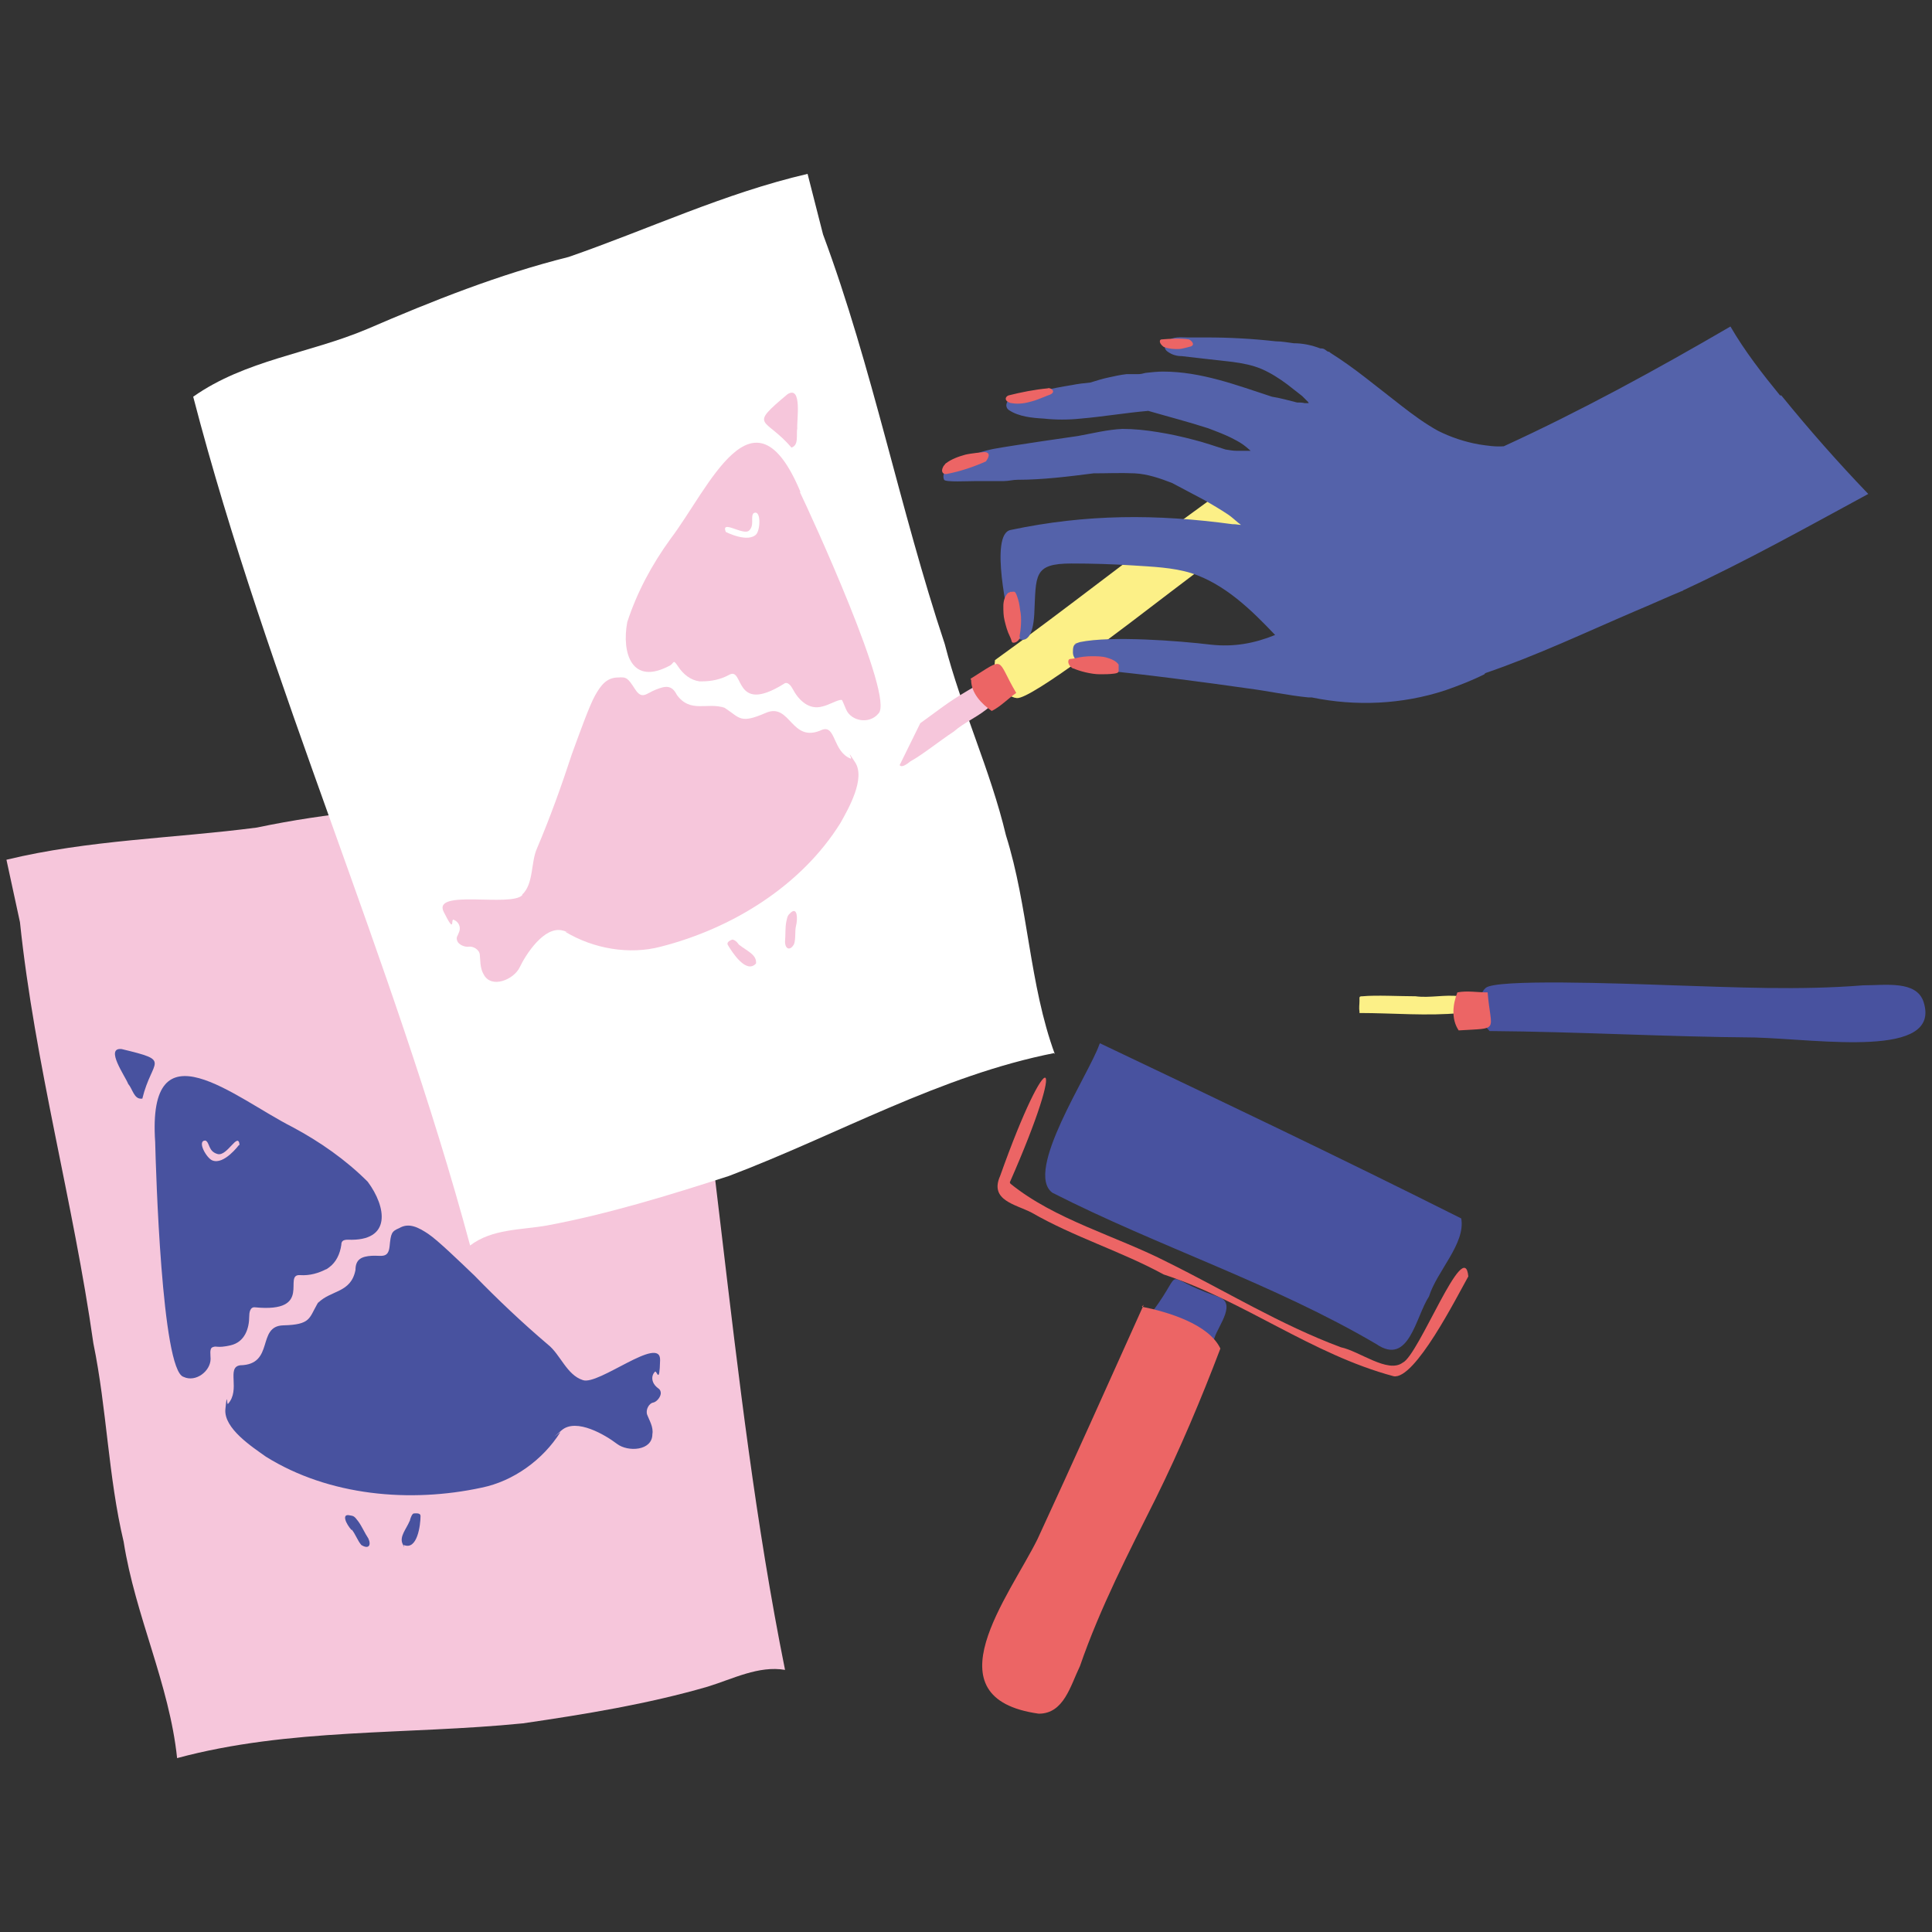
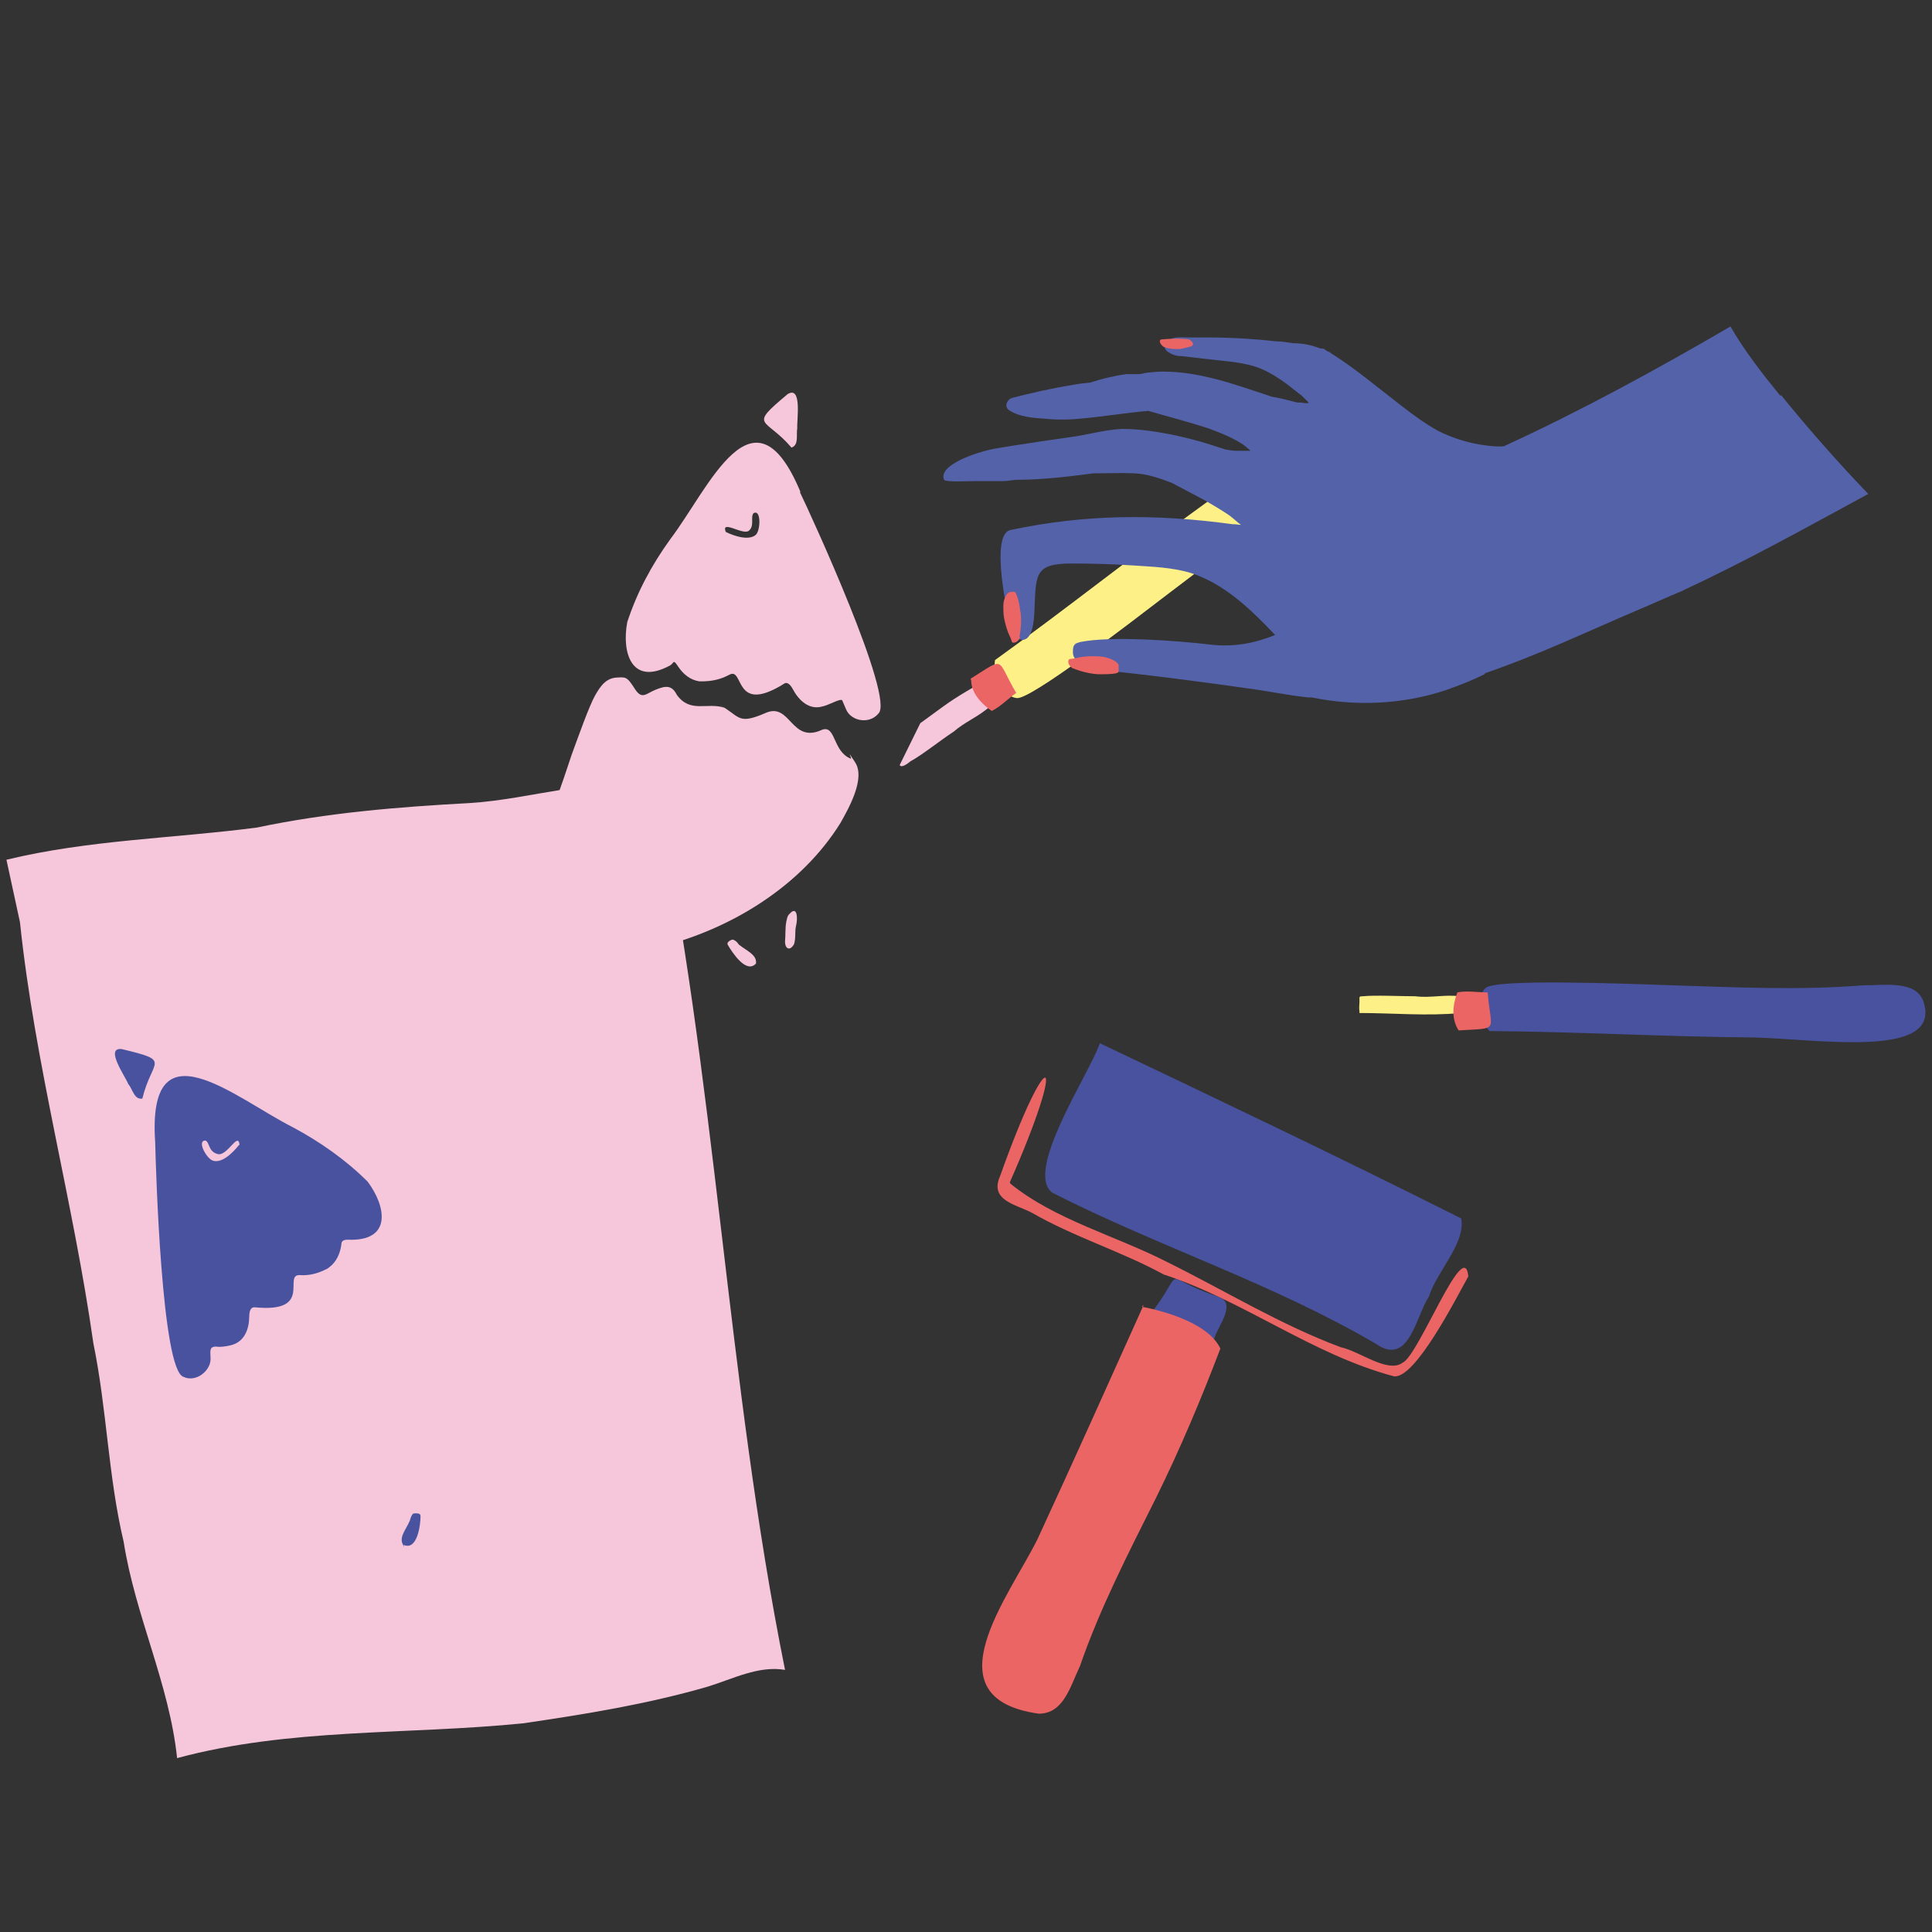
<svg xmlns="http://www.w3.org/2000/svg" xmlns:xlink="http://www.w3.org/1999/xlink" version="1.1" id="Calque_1" x="0px" y="0px" viewBox="0 0 300 300" style="enable-background:new 0 0 300 300;" xml:space="preserve">
  <rect x="0" y="0" width="300" height="300" fill="#333333" stroke="none" />
  <style type="text/css">
	.st0{clip-path:url(#SVGID_00000157993049153613164670000001492715694252954766_);}
	.st1{fill:#F6C6DB;}
	.st2{fill:#48529F;}
	.st3{fill:#FFFFFF;}
	.st4{fill:#FCF087;}
	.st5{fill:#EC6565;}
	.st6{fill:#5462AA;}
</style>
  <g>
    <g>
      <defs>
        <rect id="SVGID_1_" width="300" height="300" />
      </defs>
      <clipPath id="SVGID_00000150089130249311053210000001559706926445279372_">
        <use xlink:href="#SVGID_1_" style="overflow:visible;" />
      </clipPath>
      <g style="clip-path:url(#SVGID_00000150089130249311053210000001559706926445279372_);">
        <path class="st1" d="M3.1,143.2c2.3,22,8.3,43.5,11.4,65.4c2.1,10.2,2.3,20.7,4.7,30.8c1.8,11.5,7.1,22.1,8.3,33.6l0,0     c17.4-4.7,35.7-3.6,53.7-5.4c9.6-1.4,19.4-3,28.7-5.7c3.9-1.2,7.9-3.3,12-2.6c-9.1-45.2-10.7-92-20.2-137.2     c-9.7-1.5-19.1,2-28.8,2.6c-11.1,0.6-22.1,1.5-33,3.8c-13,1.7-26.1,1.9-38.9,5" />
        <g>
-           <path class="st2" d="M90.5,214.3c2.4,0.9,12.1-7.1,12-3.1s-0.5,1.5-0.8,1.8c-0.6,0.6-0.5,1.5,0,2.1s0.8,0.5,0.9,1.1      s-0.6,1.5-1.2,1.6s-1.2,1.1-0.9,1.9s1,1.9,0.8,3c0,2.6-3.8,2.8-5.5,1.5s-6.3-4.1-8.6-2.1s-0.2,0.2-0.2,0.3      c-2.7,4.3-7.3,7.6-12.2,8.6c-11.1,2.4-23.7,1.3-33.5-4.8c-2.1-1.5-6.6-4.4-6.3-7.4s0.2-0.6,0.4-0.8c2-2.2-0.3-5.7,1.9-6      c5.4-0.1,2.5-6.1,6.7-6.2s4-1.1,5.2-3.2s0.1-0.2,0.2-0.3c2-2,5.1-1.5,5.8-5.1c0-1.7,1-2.1,2.5-2.2s2.6,0.5,2.8-1.5      s0.3-2.3,1.5-2.8c1.5-0.9,3-0.1,4.5,0.9s5,4.4,7.2,6.5c3.6,3.7,7.4,7.3,11.4,10.7C87,210.3,88,213.5,90.5,214.3" />
          <path class="st2" d="M62.7,239.9c2.1,0.9,2.6-3.1,2.6-4.5c0-0.5-0.7-0.4-1-0.4s-0.5,0.6-0.6,0.9s0,0.2-0.1,0.3      c-0.5,1.2-1.6,2.4-1.1,3.5S62.6,239.8,62.7,239.9" />
-           <path class="st2" d="M54.6,237.5c0.6,0.7,0.9,1.7,1.5,2.4c1.1,0.7,1.6,0.1,1.1-1c-0.6-0.9-1-1.9-1.6-2.7s-0.7-0.8-1.3-0.9      c-1.3-0.3-0.6,1.3,0.3,2.3" />
          <path class="st2" d="M24.1,177.4c-1.3-18.9,12.4-6.9,21.3-2.4c4.3,2.3,8.3,5.1,11.7,8.5c2.9,3.9,3.8,9.3-3.1,9      c-0.8,0-1,0.3-1,0.8c-0.2,1.4-0.8,2.7-1.9,3.5s-0.2,0.1-0.3,0.2c-1.3,0.7-2.7,1.1-4.2,1c-2.8-0.2,2.2,5.9-7,5      c-0.8-0.1-0.9,0.9-0.9,1.4c0,1.9-0.7,4-2.9,4.5s-2.1,0-2.8,0.3c-0.5,0.2-0.3,1.2-0.3,1.8c0,1.9-2.3,3.7-4.2,2.8      c-3.4-1-4.3-32.4-4.4-36.3 M37.2,177.8c-0.2-2.2-1.9,1.8-3.4,1.4s-1.2-1.8-1.9-2.1c-1.4,0,0.2,2.8,1.1,3.1      c1.8,0.7,4.1-2.4,4.1-2.4H37.2z" />
          <path class="st2" d="M22.1,170.6c1.5-6.2,4.7-5.8-3.2-7.7c-2.7-0.3,0.6,4.3,1,5.4c0.7,0.8,0.9,2.4,2.1,2.3" />
        </g>
-         <path class="st3" d="M127.8,36.4c7.7,20.7,11.9,42.6,18.9,63.6c2.6,10.1,7.1,19.6,9.5,29.7c3.5,11.1,3.6,23.1,7.6,34v-0.2     c-17.8,3.5-33.7,12.7-50.6,19.1c-9.3,3-18.7,5.9-28.3,7.7c-4,0.7-8.5,0.5-11.9,3.1c-12-44.6-31.4-87.2-43-131.8     c8.1-5.7,18-6.7,27-10.5c10.2-4.4,20.5-8.5,31.3-11.2c12.4-4.3,24.2-9.9,37.1-12.9" />
        <g>
          <path class="st1" d="M81.1,139c-1.8,1.9-14-1-12.2,2.6s1.1,1.1,1.5,1.2c0.8,0.3,1.2,1.1,0.9,1.9s-0.5,0.8-0.3,1.4      c0.2,0.6,1.2,1,1.8,0.9c0.6-0.1,1.6,0.4,1.7,1.2s0,2.1,0.6,3.1c1.2,2.3,4.7,0.8,5.6-1.1c0.9-1.9,3.8-6.5,6.7-5.7s0.2,0,0.4,0.2      c4.3,2.6,9.9,3.6,14.8,2.3c11-2.8,21.8-9.4,27.9-19.2c1.3-2.3,3.9-6.9,2.3-9.4s-0.4-0.5-0.7-0.6c-2.8-1.1-2.3-5.2-4.4-4.5      c-4.9,2.3-4.9-4.3-8.8-2.6s-4,0.8-6.1-0.6s-0.2-0.1-0.3-0.2c-2.7-0.9-5.3,0.9-7.4-2c-0.8-1.6-1.8-1.4-3.3-0.8s-2.1,1.6-3.2-0.1      s-1.3-1.9-2.6-1.8c-1.8,0-2.7,1.2-3.6,2.8s-2.5,6.1-3.6,9.1c-1.6,4.9-3.4,9.9-5.4,14.6c-1,2.2-0.5,5.5-2.3,7.2" />
          <path class="st1" d="M117.4,149.6c-1.5,1.7-3.7-1.7-4.4-2.9c-0.2-0.4,0.4-0.7,0.7-0.8c0.3,0,0.7,0.3,0.9,0.6      c0.2,0.3,0.2,0.2,0.3,0.3c1,0.8,2.5,1.4,2.5,2.6S117.4,149.6,117.4,149.6" />
          <path class="st1" d="M123.6,143.8c-0.2,0.8,0,1.9-0.3,2.8c-0.6,1.1-1.4,0.8-1.4-0.4c0.1-1,0-2.1,0.2-3.1s0.3-1,0.7-1.4      C123.8,140.8,123.9,142.6,123.6,143.8" />
          <path class="st1" d="M124.2,76.4c1.7,3.5,14.8,32,12.2,34.4c-1.4,1.7-4.2,1.2-5-0.6s-0.5-1.5-1-1.5c-0.8,0.2-1.8,0.8-2.7,1      c-2.1,0.6-3.7-1-4.6-2.7c-0.2-0.4-0.8-1.3-1.4-0.8c-7.9,4.9-6.1-2.8-8.5-1.4c-1.3,0.7-2.7,1-4.2,1c-0.1,0-0.2,0-0.4,0      c-1.4-0.2-2.5-1.1-3.3-2.3s-0.6-0.6-1.2-0.2c-6,3.3-7.6-1.9-6.7-6.7c1.5-4.6,3.8-8.9,6.7-12.9c6-7.9,12.9-24.8,20.2-7.3       M117.4,83c0.7-0.7,0.8-4-0.4-3.3c-0.5,0.6,0.2,1.9-0.7,2.7c-0.9,0.8-4.4-1.8-3.6,0.2c0,0,3.5,1.8,4.8,0.3L117.4,83z" />
          <path class="st1" d="M122.9,69.5c-4.1-4.8-6.8-3.1-0.6-8.3c2.3-1.4,1.4,4.1,1.5,5.3C123.6,67.5,124.1,69.1,122.9,69.5" />
        </g>
        <path class="st2" d="M230.6,159.3c-0.2-1.8-1.5-4.5,0.1-5.9s20.5-0.7,29.1-0.4c9.6,0.3,19.6,0.8,29.5,0c3.5,0,8.3-0.8,9.4,2.6     c2.8,8.8-16,5.8-26.2,5.5c-13.7-0.1-27.6-0.9-41.2-1" />
        <path class="st4" d="M211.1,157.3c5.2,0,10.5,0.5,15.7,0c-0.1-0.9-0.1-1.7-0.2-2.6c-2.2-0.3-4.6,0.3-6.8,0c-2.4,0-6.2-0.2-8.2,0     c-0.6,0-0.5,0.1-0.5,0.7s-0.1,1.1,0,1.7" />
        <path class="st5" d="M226.5,160c6.5-0.4,5,0.3,4.5-5.9c-1.6,0-3.2-0.3-4.7,0C225.6,155.9,225.3,158.2,226.5,160" />
        <path class="st2" d="M170.7,162.2c-1.6,4.6-11.7,19.7-7.3,23c16.5,8.4,34.3,14.1,50.3,23.5c5.1,3.5,6.1-4.2,8.2-7.4     c1.2-3.9,5.7-8.2,5-12.1c-18.5-9.3-37.4-18.3-56.1-27.2" />
        <path class="st2" d="M179,203.6c5.3-7.1,0.8-5.4,10-2.3c3.2,0.9,0.2,4.5-0.4,6.4c-0.4,2-7.8-2.3-9.2-2.8" />
        <path class="st5" d="M177.3,202.9c4,0.8,10.4,2.7,12.2,6.5c-3,7.9-6.3,15.7-10,23.2c-4.2,8.4-8.7,17.1-11.8,26.1     c-1.5,3.1-2.5,7.4-6.4,7.4c-17.2-2.4-4.6-18.2-0.2-27.1c5.6-12.1,11.1-24.4,16.5-36.4" />
        <path class="st5" d="M156.8,183.6c9.2-20.9,6-22.1-1.5-1c-1.7,3.8,2.4,4.4,4.9,5.7c6.6,3.8,13.9,6,20.5,9.6     c12.5,4.1,23,12.4,35.7,15.8c3.3,0.6,9.8-12.3,11.6-15.5c-0.6-6.4-7.7,12.3-10.2,13.4c-2.3,1.7-6.7-1.8-9.6-2.4     c-9.4-3.5-18-8.8-26.9-13.2c-8-4.1-17.5-6.6-24.4-12.2" />
        <g>
          <path class="st4" d="M154.4,103.6c0.9,1.5,1.3,4.6,3.5,4.8s17.1-11.3,23.9-16.5c7.7-5.8,15.5-12,24.1-17.1      c2.9-2.1,5.9-2.4,4.8-5.8c-1.1-3.4-2.1-6-4-4.7c-5.1,3.5-13.5,9.3-19.2,13.6c-11.1,8-22,16.7-33,24.6" />
          <path class="st1" d="M142.9,112.3c4.3-3.1,4.3-3.3,8.8-5.9c0.4,0.8,1.6,2.5,2,3.3c-1.6,1.5-3.9,2.4-5.6,3.9      c-2,1.3-5,3.7-6.7,4.6c-0.5,0.4-1.4,1.1-1.7,0.6" />
          <path class="st5" d="M150.7,105.4c5.6-3.5,3.9-3.2,7.1,2.2c-1.3,0.9-2.4,2.1-3.8,2.8c-1.6-1.1-3.2-2.8-3.2-4.8" />
        </g>
        <g>
          <g>
            <path class="st6" d="M166.8,100c0.3-0.1,0.6-0.2,0.9-0.3c4.9-1,15.3-0.2,20.3,0.4c3.6,0.4,6.8-0.2,10-1.5       c-3.7-3.9-7.8-7.9-13-9.6c-2.9-0.9-6.1-1-9.1-1.2c-3.1-0.2-6.3-0.3-9.5-0.3c-6,0-5.5,1.8-5.8,7.9c-0.4,6.9-4.1,2.9-3.7,1.7       c-0.3-1-3.3-14.1,0-14.8c11.8-2.5,22.7-2.5,34.5-0.9h0.2c0.4,0,0.7,0.1,1.1,0.1c-0.1-0.1-0.3-0.2-0.4-0.3       c-0.5-0.4-1-0.9-1.6-1.3c-1.2-0.8-2.4-1.5-3.6-2.2c-1.7-0.9-3.4-1.8-5.1-2.7c-1.8-0.7-3.8-1.4-5.8-1.5c-2.1-0.1-4.3,0-6.4,0       c-3.9,0.5-7.9,1-11.8,1c-0.7,0-1.4,0.2-2.1,0.2c-1.4,0-2.8,0-4.2,0s-4.9,0.2-5.1-0.2c-1-2.3,5.1-4.3,7.7-4.8       c2.7-0.5,13-2,13.1-2c2.2-0.4,4.6-1,6.9-1.1c1.8,0,3.7,0.2,5.5,0.5c1.9,0.3,3.7,0.7,5.6,1.2c1.6,0.4,3.3,1,4.9,1.5       c0.6,0.1,1.2,0.2,1.7,0.2s1.1,0,1.6,0c0.2,0,0.4,0,0.6,0c-0.2-0.2-0.5-0.4-0.7-0.6c-0.6-0.5-1.3-0.9-1.9-1.2       c-1.3-0.7-2.7-1.2-4-1.7c-3.1-1-6.2-1.8-9.3-2.7c-3.5,0.3-7,0.9-10.5,1.2c-1.9,0.2-3.9,0.2-5.7,0c-1.8-0.1-3.9-0.3-5.4-1.3       c-0.8-0.5-0.4-1.6,0.4-1.9c3.1-0.8,6.2-1.5,9.3-2c1-0.2,1.9-0.3,2.9-0.4c1-0.3,1.9-0.6,2.9-0.8c0.9-0.2,1.8-0.4,2.7-0.5h1.8       c0.4,0,0.8-0.1,1.2-0.2c0.9-0.1,1.8-0.2,2.7-0.2c5.9,0,11.4,2.1,16.9,3.9c1.3,0.2,2.7,0.6,3.9,0.9c0.4,0,0.8,0,1.2,0.1       c0.1,0,0.3,0,0.6,0c0,0,0-0.1-0.1-0.2c-0.3-0.3-0.6-0.6-0.9-0.9c-0.8-0.6-1.5-1.2-2.3-1.8c-1.2-0.9-2.6-1.8-4-2.4       c-1.4-0.6-3-0.9-4.5-1.1c-1.8-0.2-3.5-0.4-5.3-0.6c-0.8-0.1-1.7-0.2-2.6-0.3c-0.8,0-1.5-0.2-2.2-0.7c-0.6-0.4-0.6-1.2,0-1.6       c0.8-0.8,2.1-0.6,3.1-0.6h3c3.6,0,7.1,0.2,10.7,0.6c1,0,1.9,0.2,2.8,0.3c1.4,0,2.8,0.3,4.1,0.8c0.2,0,0.4,0,0.6,0.1       c0.2,0.1,0.4,0.3,0.6,0.4c0.2,0,0.3,0.1,0.4,0.2c1.9,1.2,3.7,2.5,5.5,3.9s3.7,2.9,5.5,4.3c1.8,1.4,3.7,2.8,5.7,3.9       c2,1,4.1,1.7,6.3,2.1c1.3,0.2,2.6,0.4,3.9,0.3c12-5.5,23.7-11.9,35.2-18.6c2.2,3.8,5,7.4,7.7,10.7h0.2       c4.3,5.3,8.8,10.4,13.5,15.3c-9.4,5.1-18.9,10.4-28.6,14.9c-0.1,0-0.2,0.2-0.4,0.2c-2.4,1-4.8,2.1-7.2,3.1       c-7.7,3.3-15.3,6.9-23.2,9.6c0,0-0.2,0.1-0.2,0.2c-2,1-4.1,1.8-6.1,2.5c-6.7,2.2-13.9,2.5-20.7,1.1h-0.5       c-3.1-0.3-6.3-1-9.4-1.4c-6.3-0.9-16.8-2.3-23.5-2.9s-1-0.3-1.6-0.5s-0.5-0.3-0.7-0.4s-0.5-0.2-0.7-0.4       c-0.4-0.4-0.7-0.8-0.7-1.4s0-1.3,0.7-1.4" />
            <path class="st5" d="M166.7,103.8c0.9,0.4,2.7,0.9,4.1,0.9c0.8,0,1.4,0,2.2-0.1s0.7-0.3,0.7-0.7s0-0.3,0-0.4s0-0.2,0-0.3       c-0.4-0.6-1.2-0.9-1.9-1.1s-1.5-0.2-2.3-0.2s-1.7,0.1-2.5,0.3s-1,0-1.1,0.4s0.2,0.9,0.7,1.2l0,0L166.7,103.8z" />
          </g>
          <path class="st5" d="M158.3,98.9c0.2-1,0.4-2.9,0.1-4.2c-0.1-0.8-0.2-1.4-0.5-2.2s-0.4-0.6-0.8-0.6s-0.3,0-0.3,0.1      c-0.1,0-0.2,0-0.3,0.1c-0.5,0.5-0.7,1.3-0.7,2c0,0.8,0,1.5,0.2,2.3s0.4,1.6,0.8,2.4s0.2,1,0.6,1c0.4,0,0.9-0.4,1-0.9l0,0      L158.3,98.9z" />
          <path class="st5" d="M184.6,52.7c-1.4-0.2-2.9-0.1-4.2,0c-0.4,0-0.4,0.5,0,0.9c0.1,0.1,0.3,0.3,0.4,0.3c0.8,0.3,1.5,0.3,2.2,0.3      c0.6,0,1.8-0.4,1.9-0.4C185.7,53.5,184.9,52.8,184.6,52.7L184.6,52.7L184.6,52.7z" />
-           <path class="st5" d="M162.7,60.3c-2.1,0.2-4.1,0.6-6.1,1.1c-0.5,0.2-0.6,0.7-0.1,1c0.2,0.1,0.4,0.2,0.6,0.2      c1.1,0.2,2.2,0,3.2-0.3c0.8-0.2,2.6-1,2.7-1C164.2,60.8,163,60.1,162.7,60.3L162.7,60.3z" />
-           <path class="st5" d="M153.2,71.6c-2,0.9-4.1,1.6-6.2,2c-0.6,0.1-0.9-0.4-0.6-1c0.1-0.3,0.3-0.4,0.4-0.6c0.9-0.7,2-1.1,3.1-1.4      c0.8-0.2,2.8-0.4,2.9-0.4c1.3,0,0.5,1.2,0.3,1.4l0,0H153.2z" />
        </g>
      </g>
    </g>
  </g>
</svg>